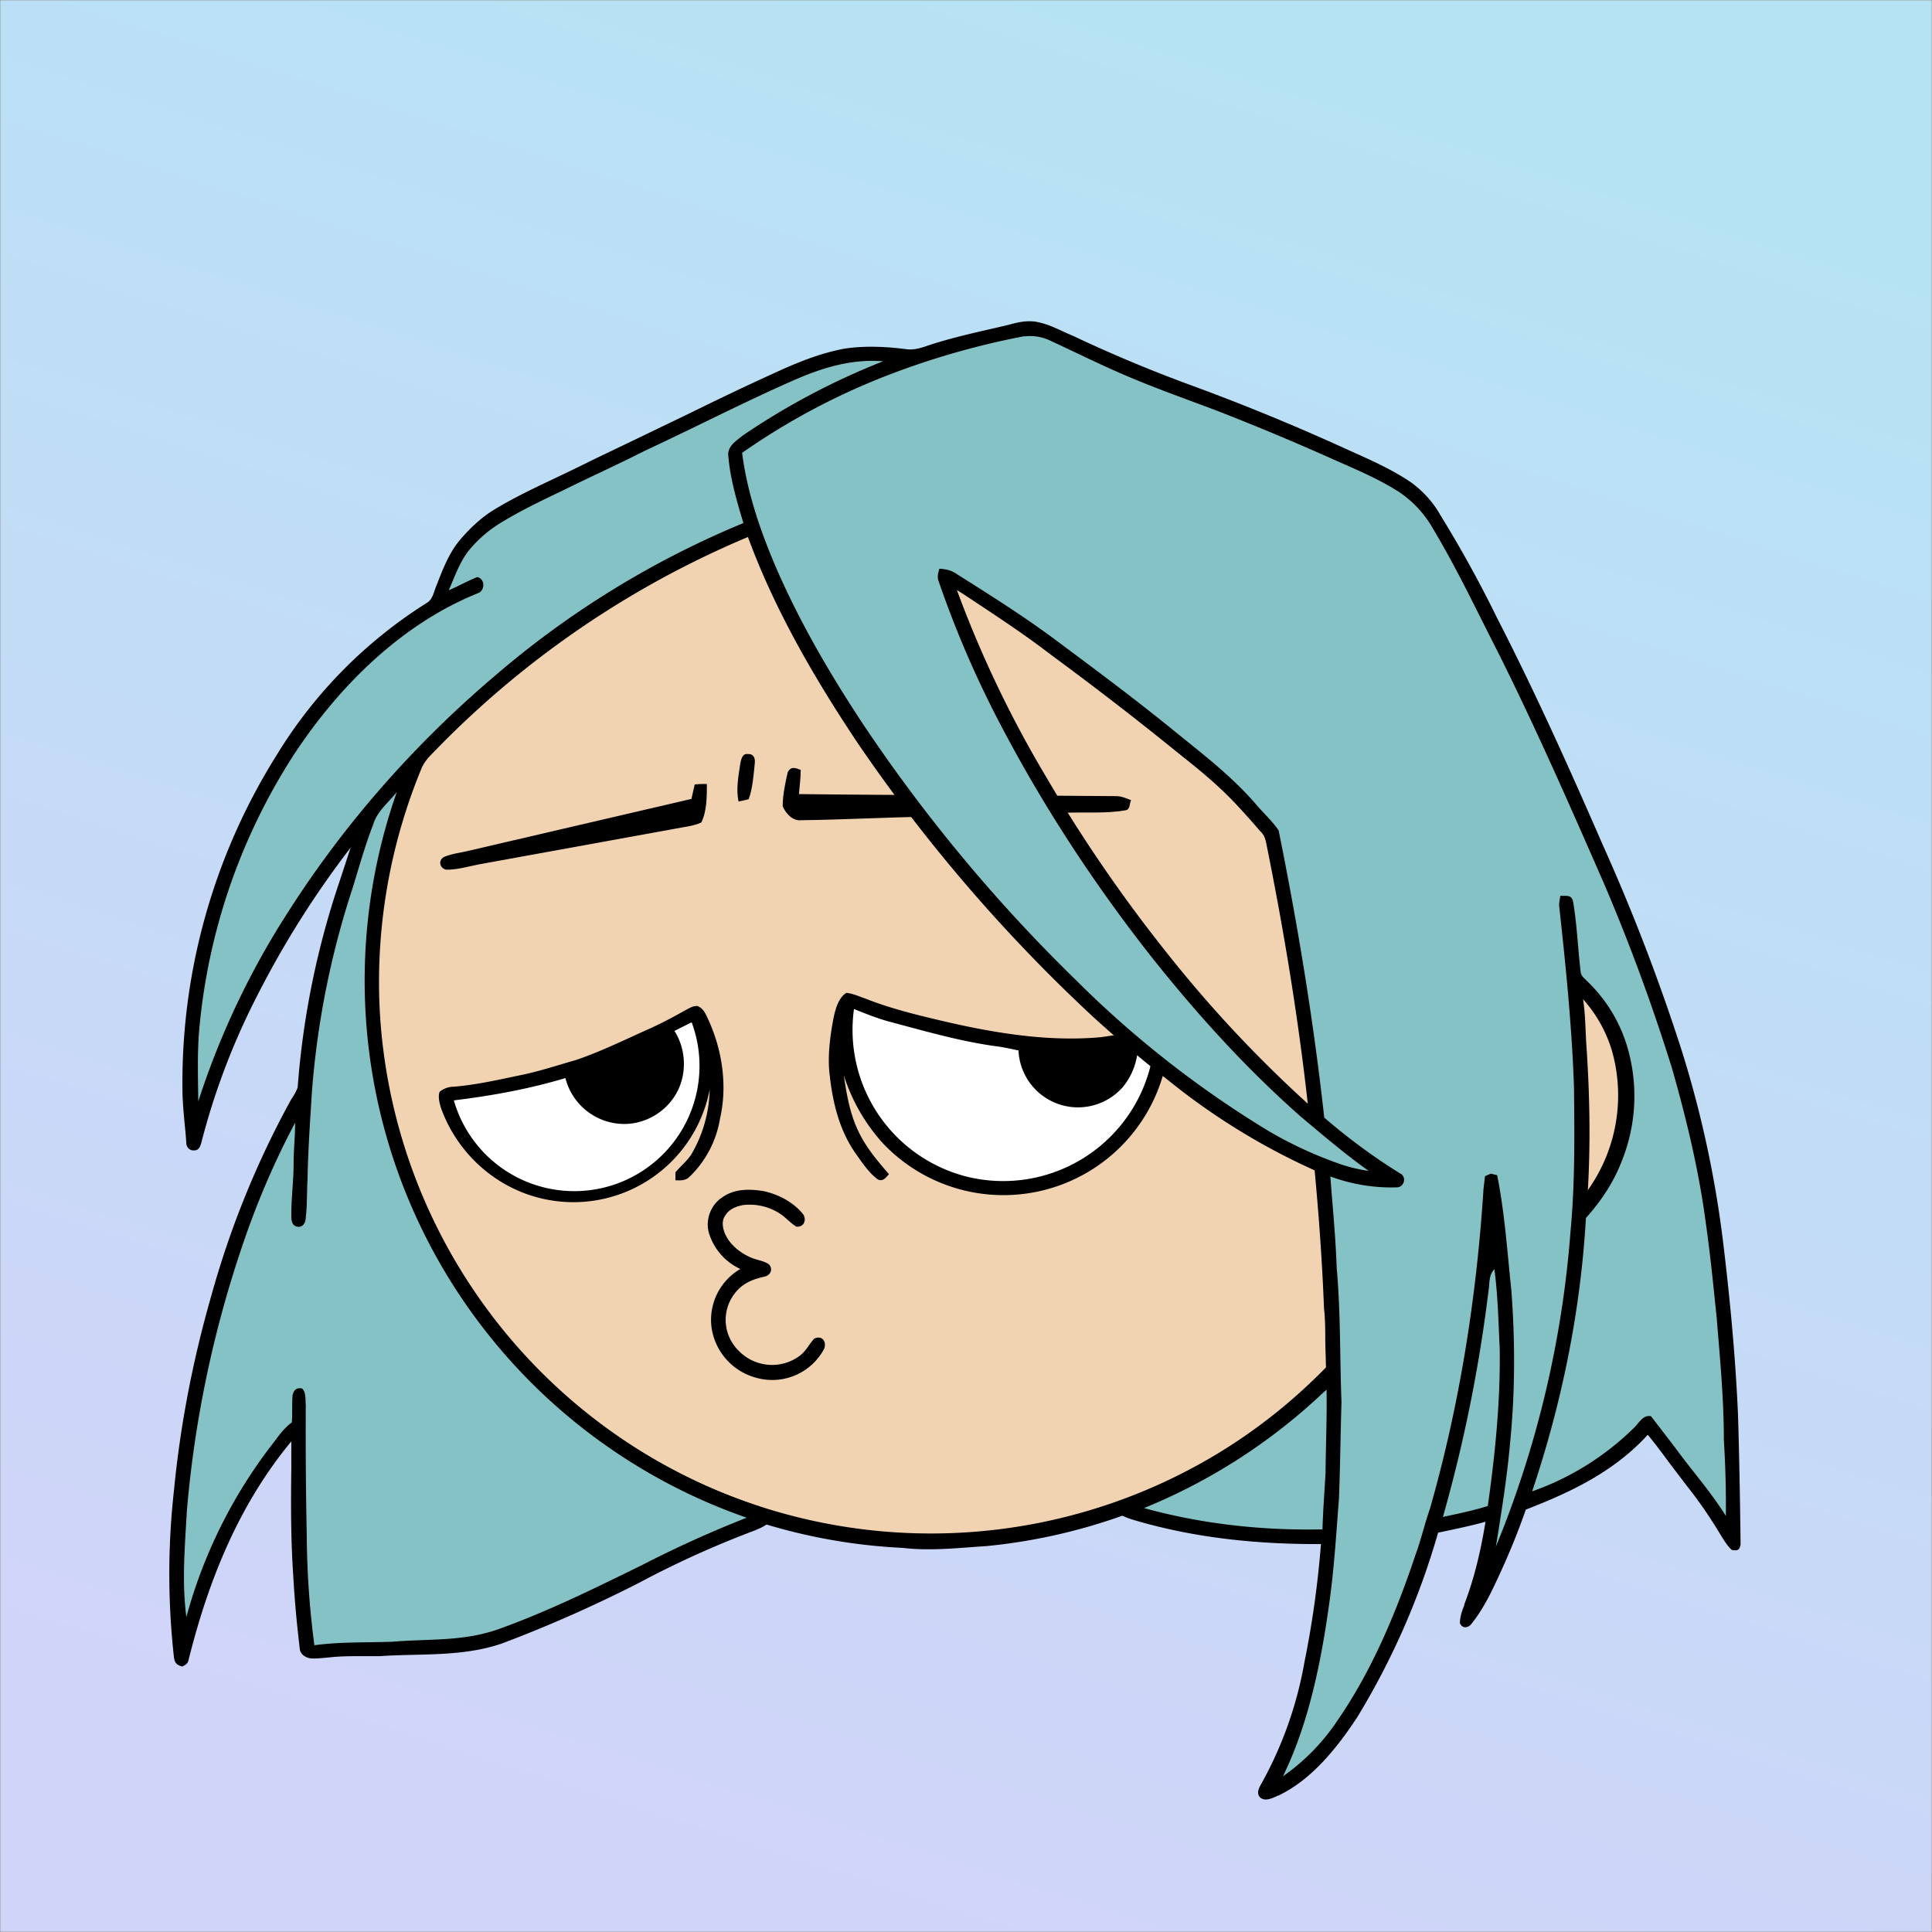
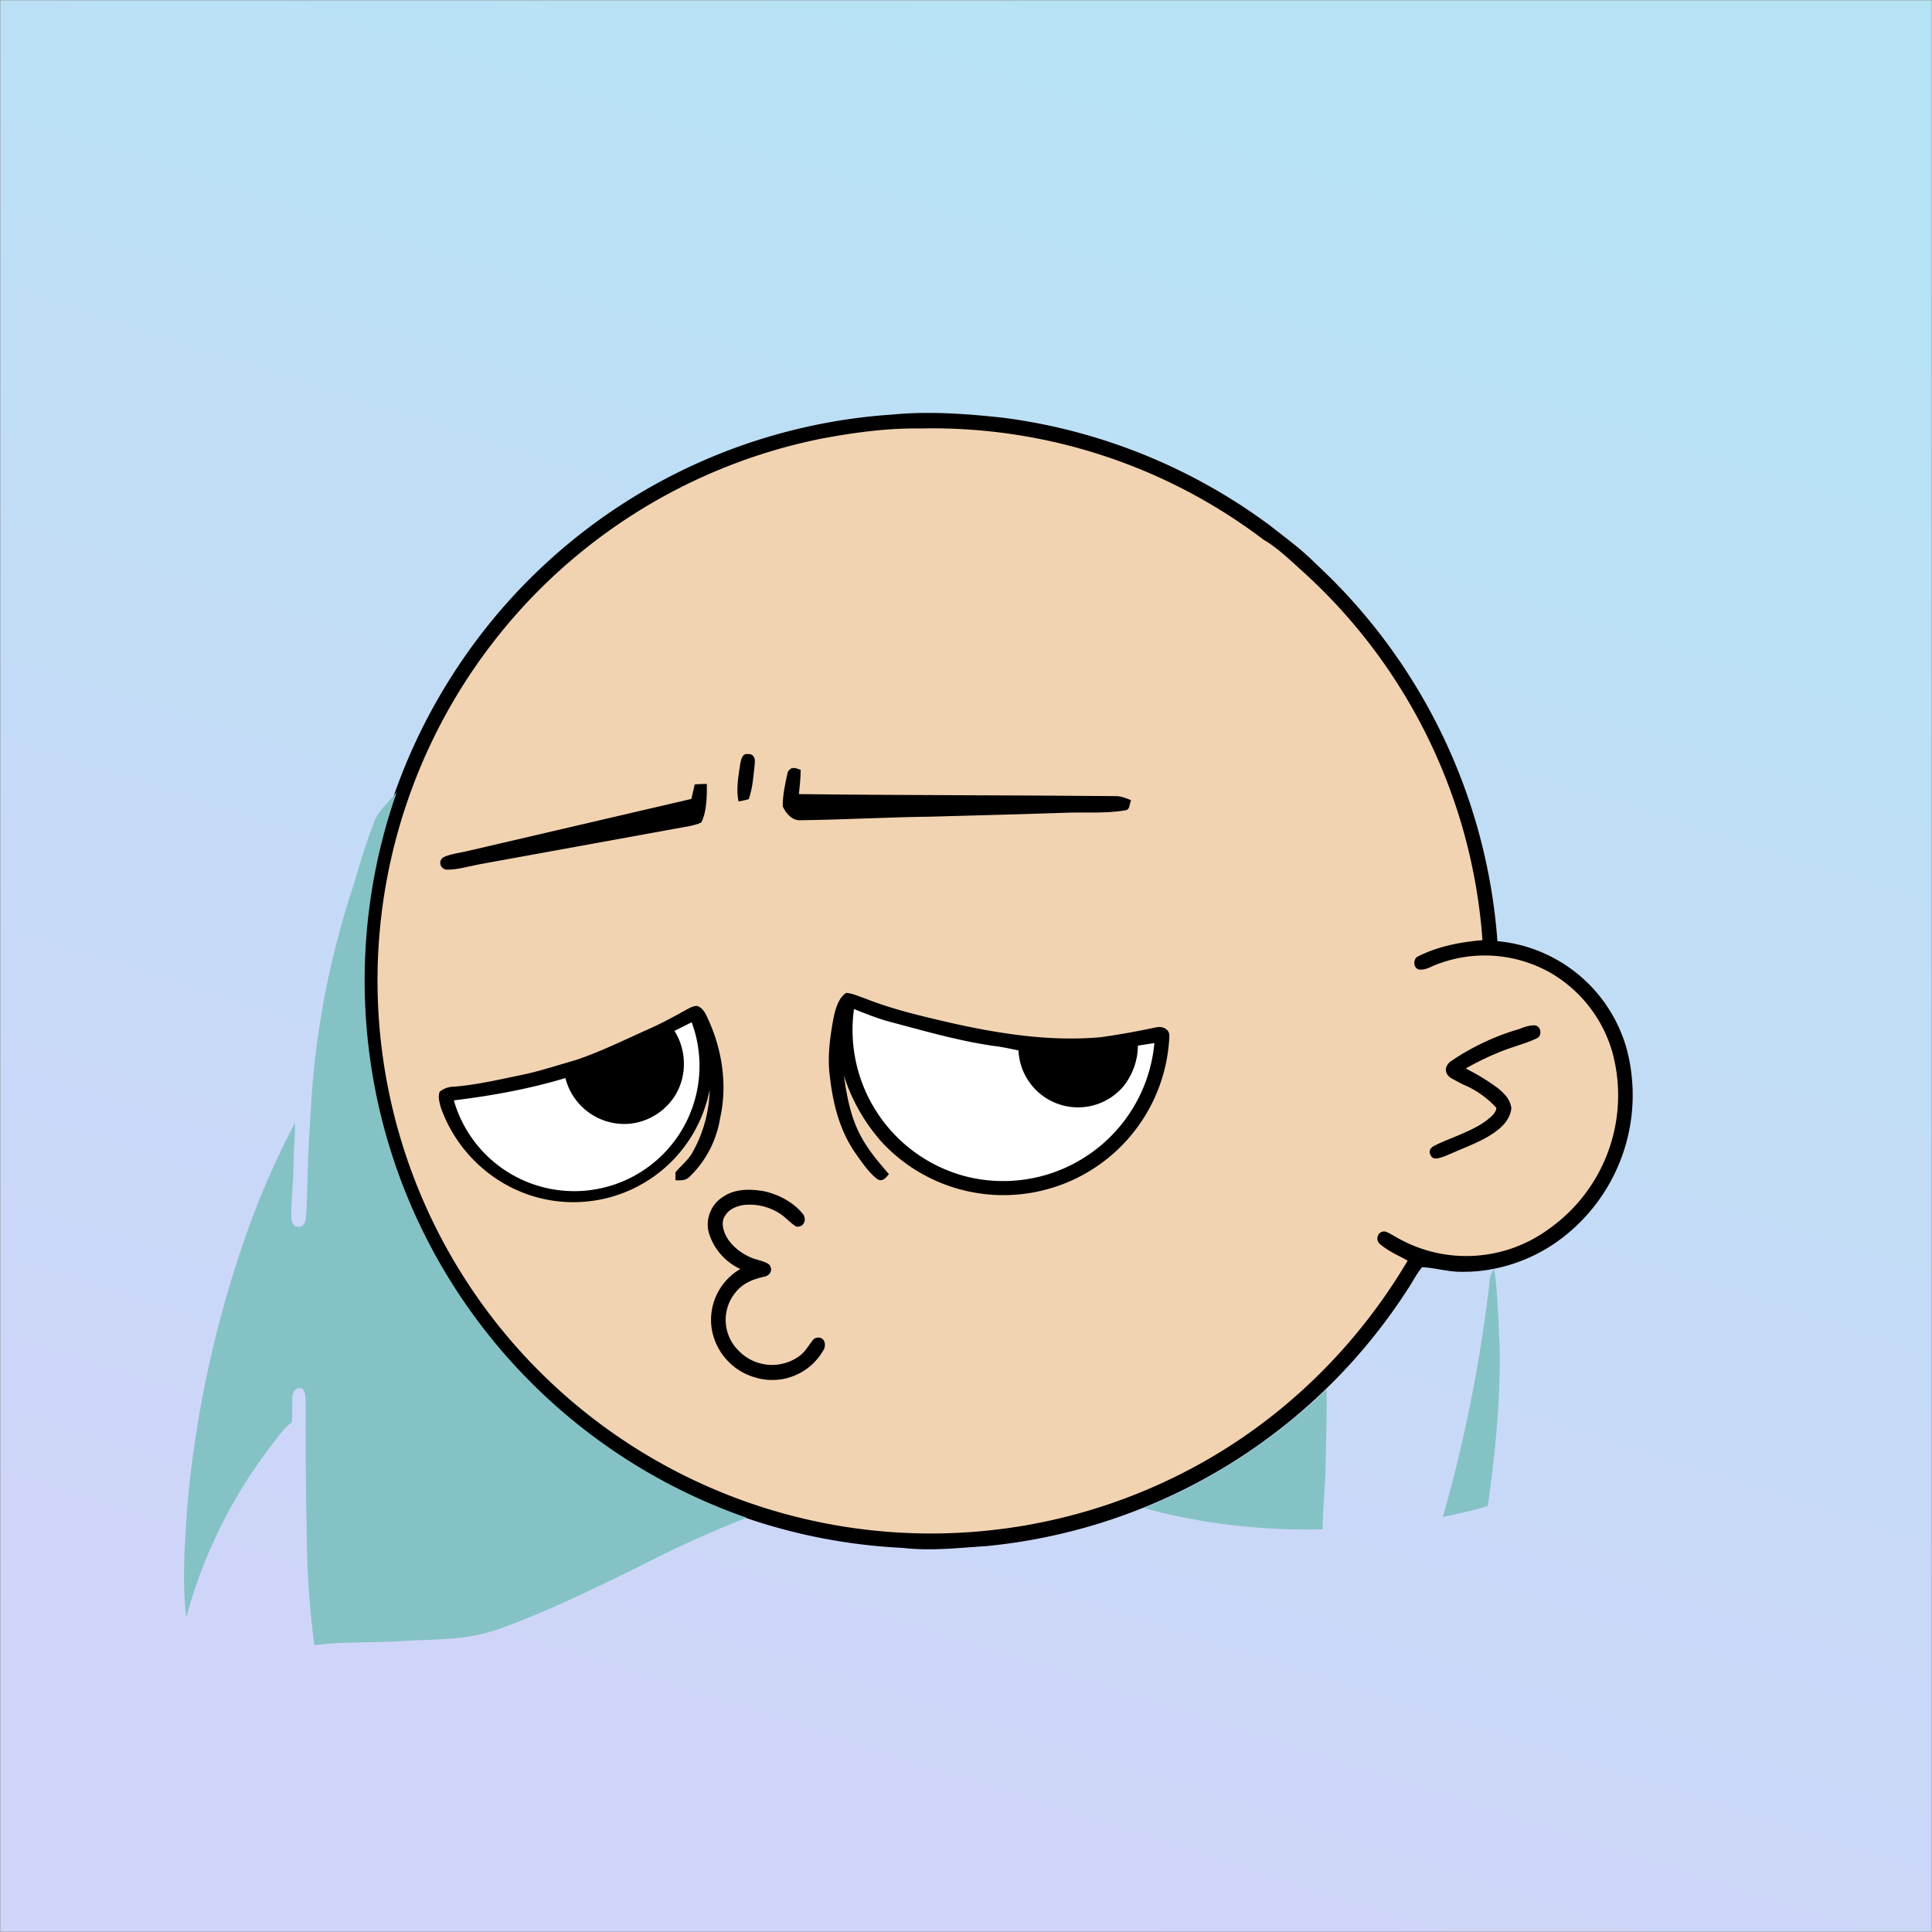
<svg xmlns="http://www.w3.org/2000/svg" viewBox="0 0 762 762" fill="none" shape-rendering="auto">
  <rect x="0" y="0" width="762" height="762" fill="#808080" stroke="none" />
  <mask id="viewboxMask">
    <rect width="762" height="762" rx="0" ry="0" x="0" y="0" fill="#fff" />
  </mask>
  <g mask="url(#viewboxMask)">
    <rect fill="url(#backgroundLinear)" width="762" height="762" x="0" y="0" />
    <defs>
      <linearGradient id="backgroundLinear" gradientTransform="rotate(288 0.5 0.5)">
        <stop stop-color="#d1d4f9" />
        <stop offset="1" stop-color="#b6e3f4" />
      </linearGradient>
    </defs>
    <path d="M396 164.8a224.8 224.8 0 0 1 104.8 42.4c6.2 4.9 12.5 9.4 18 15a225.4 225.4 0 0 1 71.8 149 58.5 58.5 0 0 1 50.9 42.2 71 71 0 0 1-27.6 76.5c-11 7.7-24.5 12-38 11.7-5 0-10-1.6-15-1.8-1.9 2.2-3.3 4.9-4.8 7.3A223.3 223.3 0 0 1 389 609.8c-11 .7-21.9 2-33 .7a223.7 223.7 0 0 1-178.8-342.3A223.4 223.4 0 0 1 352 163.5c14.6-1.4 29.4-.3 44 1.3Z" fill="#000" />
    <path fill-rule="evenodd" clip-rule="evenodd" d="M498.8 213.2A216 216 0 0 0 363 169c-13-.2-26.2 1.6-39 4a218 218 0 0 0-113.6 365.5 218.5 218.5 0 0 0 260.4 40.2c35-18.8 64.2-47.3 84.4-81.5l-3-1.6c-2.8-1.4-5.7-3-8-5-2.2-2-.3-5.8 2.7-4.7 1.5.7 3 1.6 4.4 2.4a55 55 0 0 0 59.6-3.6 64.5 64.5 0 0 0 25-69.8 53.1 53.1 0 0 0-24-31 52.6 52.6 0 0 0-47-2.8c-1.6.8-3.4 1.5-5 1.3-2.5-.2-2.8-4.2-.6-5.2 8-4 16.5-5.6 25.4-6.4a217 217 0 0 0-72-146.4c-4.4-4-8.7-8.1-13.9-11.3Zm107.6 196.2c2-1.2 1.3-5.1-1.4-5-2 0-4.2.8-6.2 1.6l-1.4.4a95.1 95.1 0 0 0-25.5 12.4c-2.2 2-2.2 4.4.1 6.2a92 92 0 0 0 5.2 2.8 36 36 0 0 1 13 9.2c-.2 1.9-2 3.4-3.4 4.5l-.2.2c-3.9 3-8.8 5-13.6 7-2.5 1-4.9 2-7.1 3.1-1.7.8-2.6 2.2-1.6 3.9 1 2 3.2 1.1 5 .5l.6-.2 5.4-2.3c5.4-2.3 11-4.5 15.4-8 2.7-2.1 5.1-5.1 5.4-8.7-.5-3.4-2.7-5.7-5.3-7.8a83 83 0 0 0-11.6-7.2l-1.1-.6c5.4-3 10.8-5.6 16.6-7.7l5-1.7a52 52 0 0 0 6.7-2.6Z" fill="#f2d3b1" />
    <g transform="translate(-161 -83)">
      <path d="M494.8 474.6c2.5.2 5 1.4 7.4 2.2 9.3 3.7 18.8 6.1 28.5 8.4 21 5 42.8 8.8 64.3 6.9 7.4-1 14.8-2.4 22-3.9 2.6-.6 5.5.8 5.2 3.7a65.5 65.5 0 0 1-113 42 72.5 72.5 0 0 1-15.4-26.8c1.2 8 2.5 15.7 6.2 23 3 6 7.3 11 11.6 16-1.1 1.3-2.5 3.2-4.5 2-3.6-2.7-6.2-6.8-8.8-10.4-6.2-9-8.8-19.5-10-30.2-1-7.3 0-15 1.3-22.2.7-3.6 1.9-8.7 5.2-10.7ZM436.1 479.8c2.2.8 3.2 3 4.1 5 5.6 12 7.8 26.2 4.8 39.3a41.1 41.1 0 0 1-12 23c-1.6 1.6-3.5 1.5-5.6 1.4v-3.1c2.1-2.6 4.8-4.6 6.5-7.5a52.5 52.5 0 0 0 7-25.2 54.7 54.7 0 0 1-86.3 33.7c-9-6.6-16-16-19.7-26.5-.6-2-1.2-4.4-.5-6.3a9 9 0 0 1 5.6-2c8.8-.7 17.4-2.7 26.1-4.5 7.5-1.5 14.6-3.9 22-6 9.5-3.2 18.9-7.8 28-11.9 5.3-2.3 10.3-5 15.3-7.8 1.4-.7 3-1.8 4.7-1.6Z" fill="#000" />
      <path d="M497.9 481c5 2 9.7 3.9 14.8 5.2 13.9 3.7 28.1 7.8 42.3 9.6 2.6.4 5.2 1 7.7 1.5a23.5 23.5 0 0 0 41.1 14.5 26 26 0 0 0 6-16.4l6.5-1a59.9 59.9 0 0 1-73.5 52.8 59.7 59.7 0 0 1-45-66.1ZM433.8 486.2A49.4 49.4 0 1 1 340 517c14.8-1.8 29.7-4.5 44-8.8a24 24 0 0 0 21 18c10.1 1 20-5 23.9-14.3 3-7.1 2.3-15.8-1.9-22.3l6.8-3.4Z" fill="#fff" />
    </g>
    <g transform="translate(-161 -83)">
      <path d="M456 380.4c2.3-.1 2.9 1.7 2.7 3.6-.5 4.7-.8 9.8-2.4 14.2-1.3.4-2.6.6-4 .9-1.1-4.8 0-10.3.7-15.1.4-1.7.8-3.9 3-3.6ZM476.8 386.6c0 3.3-.4 6.4-.7 9.6 41.7.5 83.3.4 125 .8 2.2 0 4 .8 6 1.6-.7 1.5-.3 3.8-2.3 4-8 1.4-16.6.6-24.8 1-17.3.6-34.7 1-52 1.5-17 .2-34 1.2-51 1.4-3.4.4-6.1-2.7-7.3-5.5 0-4.4 1-9.1 2-13.5 1.4-2.4 3-1.6 5-.9ZM439.8 392.2c0 4.9 0 10.8-2.2 15.2-3.3 1.5-7.2 1.8-10.6 2.5l-77 14c-4.2.8-8.7 2.2-13 2.1-2.6-.5-3.3-3.7-.9-5 3.2-1.4 7-1.7 10.4-2.6l87.2-20.3 1.3-5.7c1.6-.2 3.2-.2 4.8-.2Z" fill="#000" />
    </g>
    <g transform="translate(-161 -83)">
      <path d="M462.2 552.8c6 1.3 12 4.5 15.7 9.3 1.3 2.3 0 5-2.8 4.7-2.2-1.3-4-3.4-6-4.8a21.9 21.9 0 0 0-15.1-3.7c-2.6.5-5.4 1.6-6.8 3.9-1.6 2-1.3 4.7-.4 7 1.7 4.4 6 7.9 10.2 9.7 2.3 1.1 5.3 1.3 7.3 2.8 1.7 1.8.6 4.3-1.7 4.8-4.6 1-8.7 2.6-11.7 6.5a17 17 0 0 0 1.4 22.7 18.3 18.3 0 0 0 24.3 1.9c2.4-1.9 3.5-4.4 5.5-6.6 3-1.5 5 1 4 3.9a23.2 23.2 0 0 1-27.2 11.4 24 24 0 0 1-17.2-19.3 23.2 23.2 0 0 1 11.3-23.5 23 23 0 0 1-12.4-14.2c-1.5-5.3.8-11.3 5.5-14.2 4.7-3.3 10.7-3.2 16.1-2.3Z" fill="#000" />
    </g>
    <g transform="translate(-161 -83)" />
    <g transform="translate(-161 -83)" />
    <g transform="translate(-161 -83)">
-       <path fill-rule="evenodd" clip-rule="evenodd" d="M570 210c4 .7 7.6 2.5 11.3 4.2l3.2 1.4a559.3 559.3 0 0 0 46.4 19.4 863.2 863.2 0 0 1 61.7 25.4c8.5 3.8 17.4 7.7 25 12.9 4.6 3.4 8.6 7.7 11.4 12.7a475.6 475.6 0 0 1 22.4 40.6c15 29.2 28.5 59.2 41.6 89.3a778 778 0 0 1 31.4 81.8 424 424 0 0 1 16.1 74.3c2.8 23 5 46.1 6 69.3.5 17 .8 33.8 1 50.8-.4 2.4-1.3 2.6-3.5 2.2-1.7-1.6-3-3.7-4.3-5.8a177.3 177.3 0 0 0-13.5-19.6l-6.7-8.8c-2.8-3.8-5.6-7.6-8.6-11.2-13.3 14.5-30 22.5-48.1 29.5-3 8.6-6.4 17-10.2 25.2-3.1 6.8-6.5 14-11.2 19.8-1.3 1.8-3.7 2-4.6-.2 0-2.4.8-4.8 1.7-7l.1-.6c4-10.4 6.5-21.4 8.3-32.4-6.2 1.7-12.5 3-18.7 4.3a296.6 296.6 0 0 1-31.9 72.8c-7.9 12-17.9 24.6-31.1 30.9-.3 0-.6.2-.8.3-2 .9-4.5 2-6.3.5-1.7-1.6-.6-3.8.4-5.5a153 153 0 0 0 17-48A387 387 0 0 0 682 692c-25.3.1-50.2-2.4-74.5-9.7a31 31 0 0 1-6.8-3.1l.8-3.7A219 219 0 0 0 684 623l-.3-10.7c0-4.4 0-8.9-.5-13.3-.7-18.1-2-36.3-3.7-54.4a263.6 263.6 0 0 1-57.7-35.5c-10.1-7.8-19.8-16.1-29.3-24.7a637.2 637.2 0 0 1-93-108c-17-25.4-33-52.9-43.5-81.6a373.2 373.2 0 0 0-124.2 85.1c-1.9 1.9-3.6 3.8-4.6 6.3a220.4 220.4 0 0 0-16.5 93.8 218.5 218.5 0 0 0 148.4 196.7c3.2.6 5.9 4.6 4.2 7.6-1.4 1-3.1 1.7-4.8 2.4a381.5 381.5 0 0 0-45.3 20.5 530.8 530.8 0 0 1-54.2 24c-11.7 4-23.6 4.2-35.6 4.5-4.1.1-8.3.2-12.5.5h-6.6c-3.8 0-7.7 0-11.4.3l-1.1.1-1 .1c-2.4.2-4.7.5-7 .4-2.2-.2-4.5-1.6-4.6-4.1-1.1-9.3-2-18.6-2.5-28-1-14.2-1-28.6-.8-43v-10.5c-20.7 25-32.7 54.8-40.5 86.1-.3 1.5-1.1 2-2.5 2.7-2.2-.6-3-1.4-3.3-3.7a296.4 296.4 0 0 1 0-65.6c2.5-26 7.5-51.7 14.7-76.8a360.4 360.4 0 0 1 31.5-77.5c1-1.5 2-3.1 2.6-4.8a329.6 329.6 0 0 1 16.2-80.3l4.7-14.3a371.8 371.8 0 0 0-36.8 58.3 277.3 277.3 0 0 0-22.1 58.1c-.4 1.4-1 3-2.6 3-1.7.3-3.2-1-3.3-2.7l-.3-4c-.5-5-1-10-1.2-15A243 243 0 0 1 270 381a184.2 184.2 0 0 1 59-60c2-1.1 2.7-2.9 3.3-4.8l.8-2.2.3-.7c2.2-5.7 4.6-11.8 8.4-16.6 3.7-4.5 8.1-8.8 13-12 7.2-4.5 15-8.3 22.8-12a1004.5 1004.5 0 0 0 18.6-9l14.6-7 22.2-10.7c10.8-5.3 21.6-10.5 32.6-15.5 9.3-4.3 18.4-8.1 28.5-10 8-1.2 16.3-.8 24.2.2 2.6.4 5-.2 7.5-1 9.3-3.2 18.8-5.3 28.4-7.5l4.2-1c3.8-1 7.4-2 11.8-1.2Zm2.8 129.2 4.8 3.6a1317.2 1317.2 0 0 1 48.7 37.7c6.3 5 12.5 10 18.4 15.8 3.3 3.2 6.4 6.7 9.4 10l4 4.6c1.7 1.5 2.1 3.5 2.5 5.6 6.8 33.7 12.4 67.7 16.2 101.8a494.5 494.5 0 0 1-55.6-59.5 583.7 583.7 0 0 1-47.6-69.4 441.4 441.4 0 0 1-35.2-73.7l3.3 2.1c10.5 7 21 13.8 31.1 21.4ZM799.9 515a57.5 57.5 0 0 0-14.7-39c.8 4.6 1 9.2 1.2 13.8l.2 4.2c1.4 19.8 1.8 39.8.6 59.6a65.5 65.5 0 0 0 12.7-38.6Z" fill="#000" />
      <g fill="#85c2c6">
-         <path d="M565 215.7a18 18 0 0 1 9.9 1.5c10.6 4.9 21.4 10.3 32.2 14.8 11.2 4.7 22.5 8.7 33.9 13 15.4 6 30.7 12.4 45.9 19.2 9 4 17.7 7.6 26 12.9a43 43 0 0 1 13.4 14.6c9.5 15.9 17.1 32.1 25.5 48.5 15 30 28.4 60.6 41.8 91.2a759.1 759.1 0 0 1 26.9 73.1c5.7 20 10.6 40.4 13.3 61 1.8 12.5 3 25 4.3 37.5 1.3 16 2.8 31.8 2.8 47.8.6 10 .9 20 .8 30.1-6-9.6-13.2-17.6-19.9-26.8l-9.6-12.5c-3.2-.8-4.9 2.9-6.9 4.7a108.5 108.5 0 0 1-40 24.9c11.7-34.9 19.1-71 21.2-107.8 6-6.7 11-14.2 14.2-22.6a68.6 68.6 0 0 0 2-45.3A59 59 0 0 0 787 470c-1.2-1.3-2.5-2-2.6-4-1.1-9.1-1.4-18.5-3-27.6-.7-2.7-2.8-1.9-5-2.1-.2 1.5-.6 3-.4 4.5 2.6 23.6 5 47.4 5.8 71.2.2 19 .4 38-1.4 57A408 408 0 0 1 751 693c2.2-13.7 4.4-27.2 5.6-41 2-20 2-40 .5-60-1.6-15.1-2.6-30.5-5.6-45.5l-2.5-.6-2.3 1-.6 5.1c-2.7 42.5-9.4 85.1-21.1 126-2.1 6-3.5 12.2-5.7 18.2-7.5 22.4-17 45.3-30.4 64.8a83.3 83.3 0 0 1-21.9 22.6c10.6-21.7 15.4-46.9 18.6-70.6 1.7-13 2.5-26 3.5-39 .5-12.7.6-25.3 1-38-.7-17.6-.3-35.5-1.9-53-.4-12-1.6-24-2.5-36a69 69 0 0 0 26.4 4.3c2.8-.2 3.8-4.2 1.1-5.5-10.5-6.5-20.5-13.9-29.9-22-4.2-38-10.4-75.7-18-113.3-2.6-3.8-6.2-7-9.2-10.6-9.5-10.9-20.5-19.3-31.6-28.3-15.2-12.4-30.8-24-46.5-35.7-12.7-9.5-26-17.9-39.5-26.4-2.3-1.6-4.2-2-7-2.2-.5 1.8-1 3.3-.2 5.2a403.3 403.3 0 0 0 25.9 59.3c16.6 31.3 36.2 61 58.1 88.8 17.9 22.5 37 43.6 58.5 62.6 8.8 7.4 17.6 14.9 27 21.6-3.7-.5-7.4-1.4-11-2.6a161 161 0 0 1-28.1-12.9 404.5 404.5 0 0 1-76.3-59.7 628.3 628.3 0 0 1-83.6-100.4c-13-19.6-25-40.1-34.4-61.6-6.3-14.6-11.7-30.1-13.7-46a269.6 269.6 0 0 1 55.9-30 312.4 312.4 0 0 1 55.4-16Z" />
-         <path d="M509.3 225.5a282.6 282.6 0 0 0-55.4 29.3c-2.4 2-5.5 3.8-5.7 7.2.6 9.2 3.4 18.6 6 27.3a363 363 0 0 0-98.3 60.5c-31.4 26.7-59 58-81.2 92.8a318.1 318.1 0 0 0-35.5 74.8c-.1-9.1-.4-18.3.3-27.4a239 239 0 0 1 37.7-109.8c17.8-26.9 42.4-51.3 72.7-63.4 2.4-1.3 2.4-5.4-.6-6.2-3.9 1.5-7.5 3.6-11.3 5.2 2.3-5.3 4.4-11.3 8-15.8a50 50 0 0 1 11.7-10.3c8-5 17-9.3 25.6-13.4 10.7-5.3 21.6-10.2 32.2-15.6 19.8-9.2 39.3-19.3 59.2-28 11.1-4.8 22.4-8.2 34.6-7.2Z" />
        <path d="M317.5 395.4a224.3 224.3 0 0 0 138 286.2 447 447 0 0 0-41.3 18.7c-18.8 9.2-36.9 18.2-56.7 25.3-14 4.9-27.1 3.7-41.5 4.9-10.4.4-20.7 0-31 1.4a342 342 0 0 1-3-42.9 1996 1996 0 0 1-.4-51.9c-.2-2 .2-5-1.5-6.5-2.2-.3-3.1.5-3.7 2.6-.3 3.6 0 7.2-.3 10.8-3.4 2.5-5.5 5.8-8 9a194.7 194.7 0 0 0-33.6 67.8c-1.8-14-.6-27.6.2-41.8a439 439 0 0 1 22-105 321.9 321.9 0 0 1 20.7-48.2c0 5.4-.6 10.8-.6 16.2 0 7-1 14-.9 21.1.1 1.7.4 3.3 2.3 3.7 1.9.4 3-1 3.3-2.7.7-5.3.5-10.8.8-16.1.2-11.3 1-22.7 1.7-34a339 339 0 0 1 15.9-80.2c2.7-8.6 5-17.2 8.3-25.6 1.4-5 6-8.7 9.3-12.8ZM750.4 583.6c1.4 10.4 1.6 21 2.1 31.4.3 20.6-1.8 41.5-4.7 62-5.8 1.8-11.7 3-17.7 4.3a586 586 0 0 0 18-89.3c.5-3.1 0-6 2.3-8.4ZM684.2 631c.2 11-.3 22-.4 33-.4 7.4-1 14.8-1.2 22.2-23.7.5-47.6-2.1-70.4-8.4a227.9 227.9 0 0 0 69.8-44.7l2.2-2Z" />
      </g>
    </g>
    <g transform="translate(-161 -83)" />
  </g>
</svg>